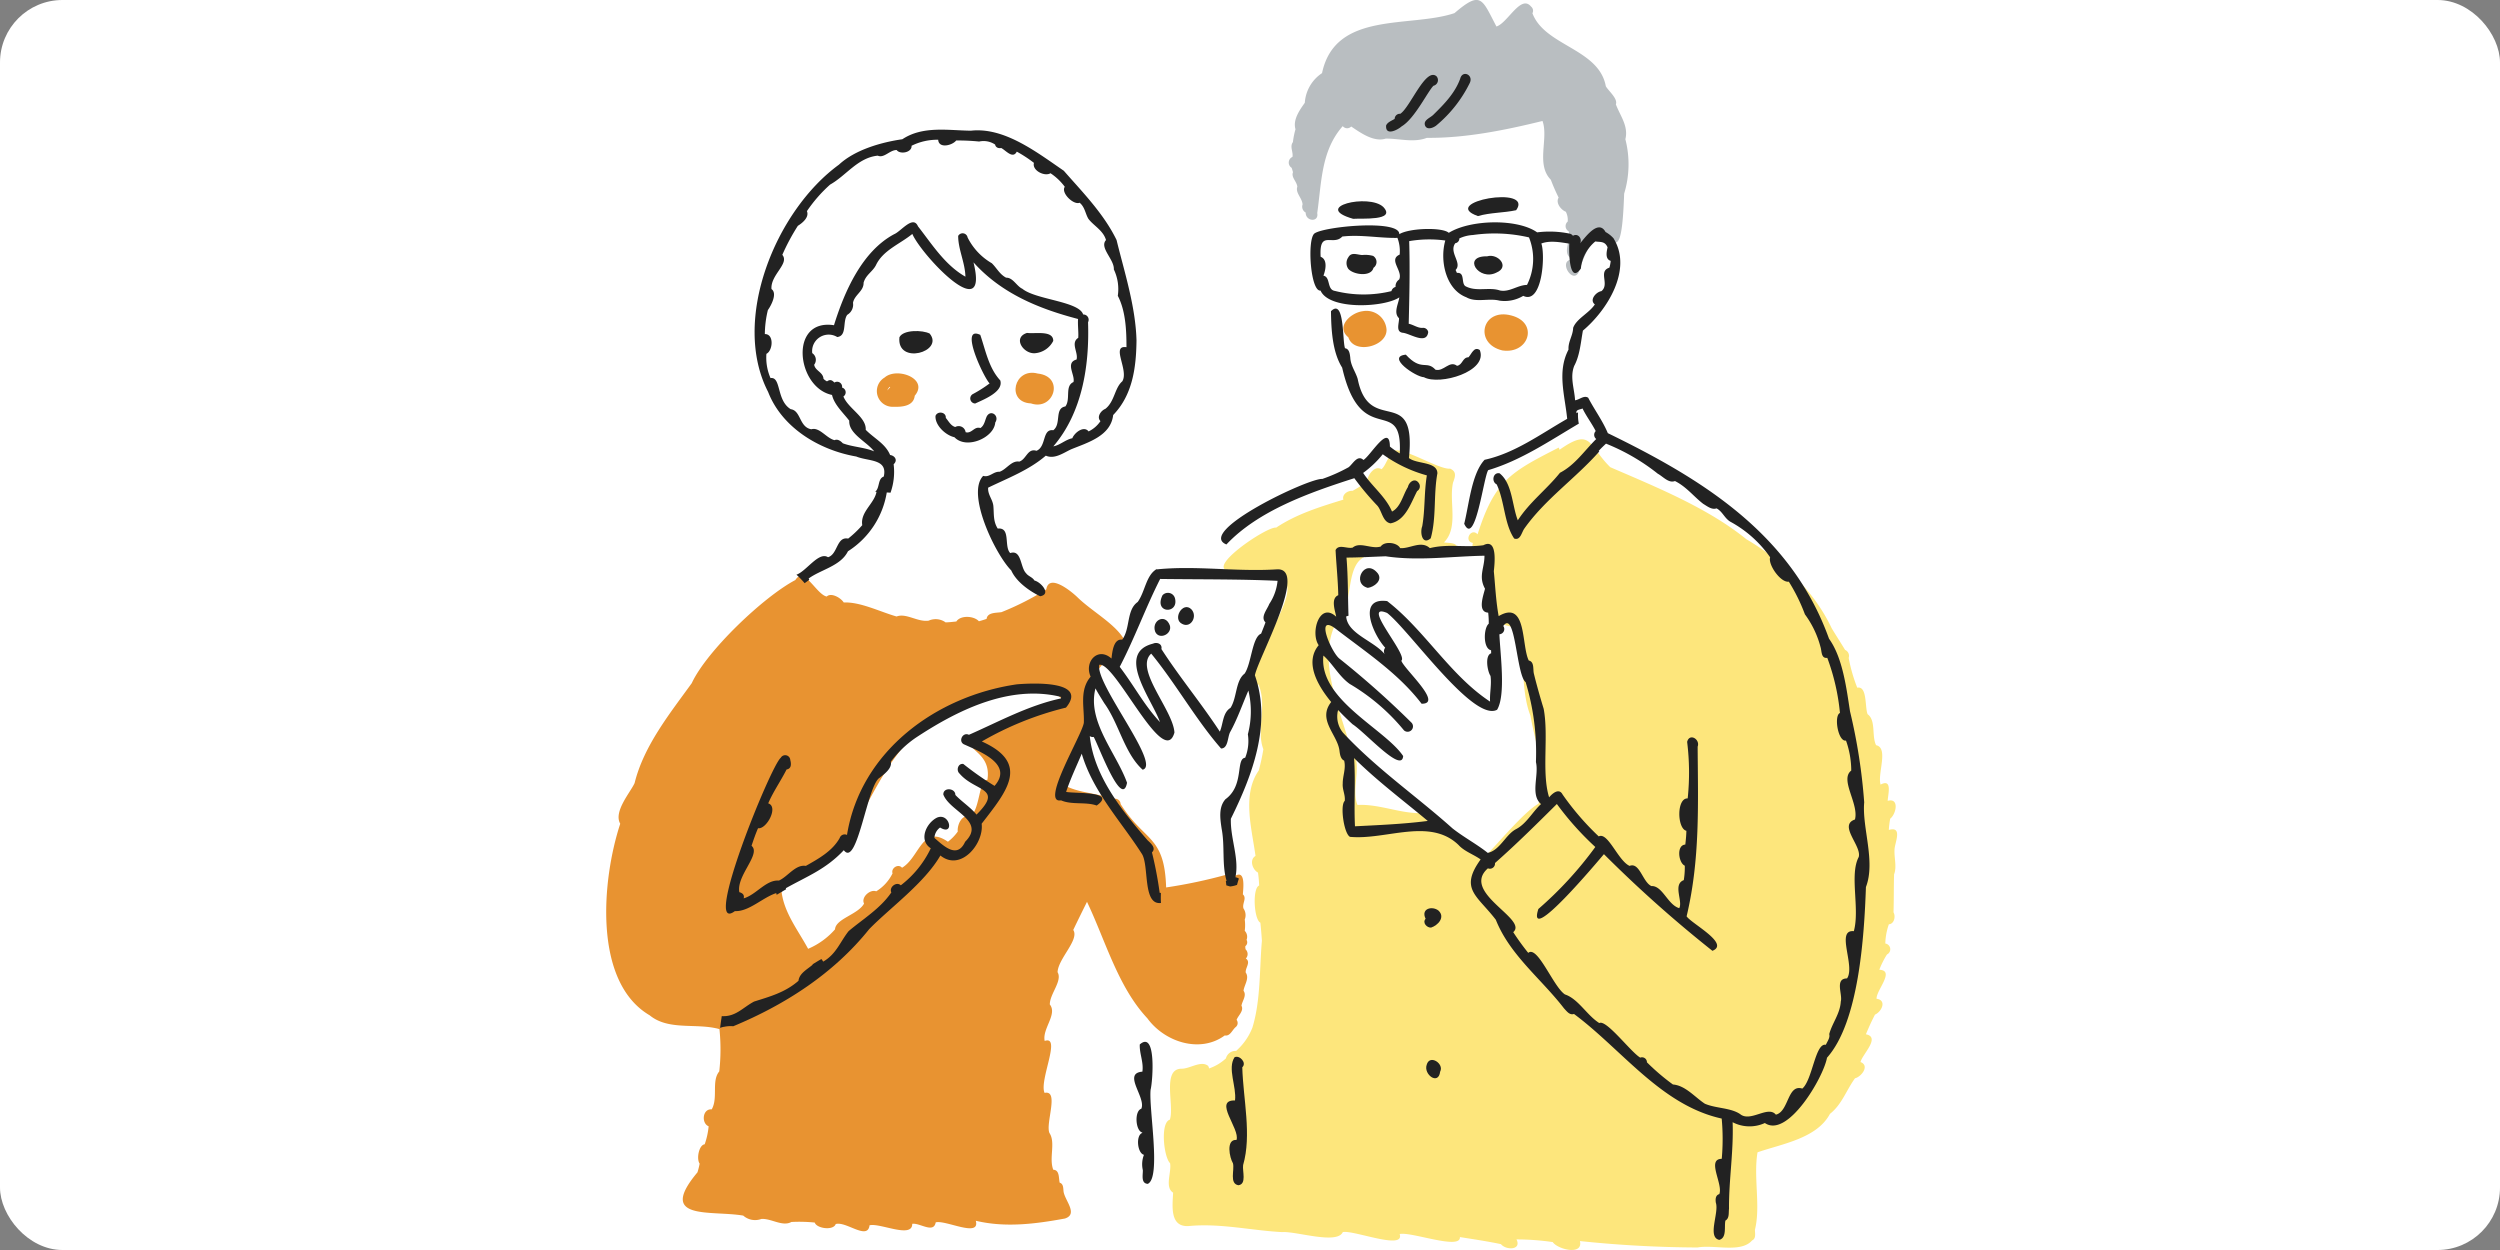
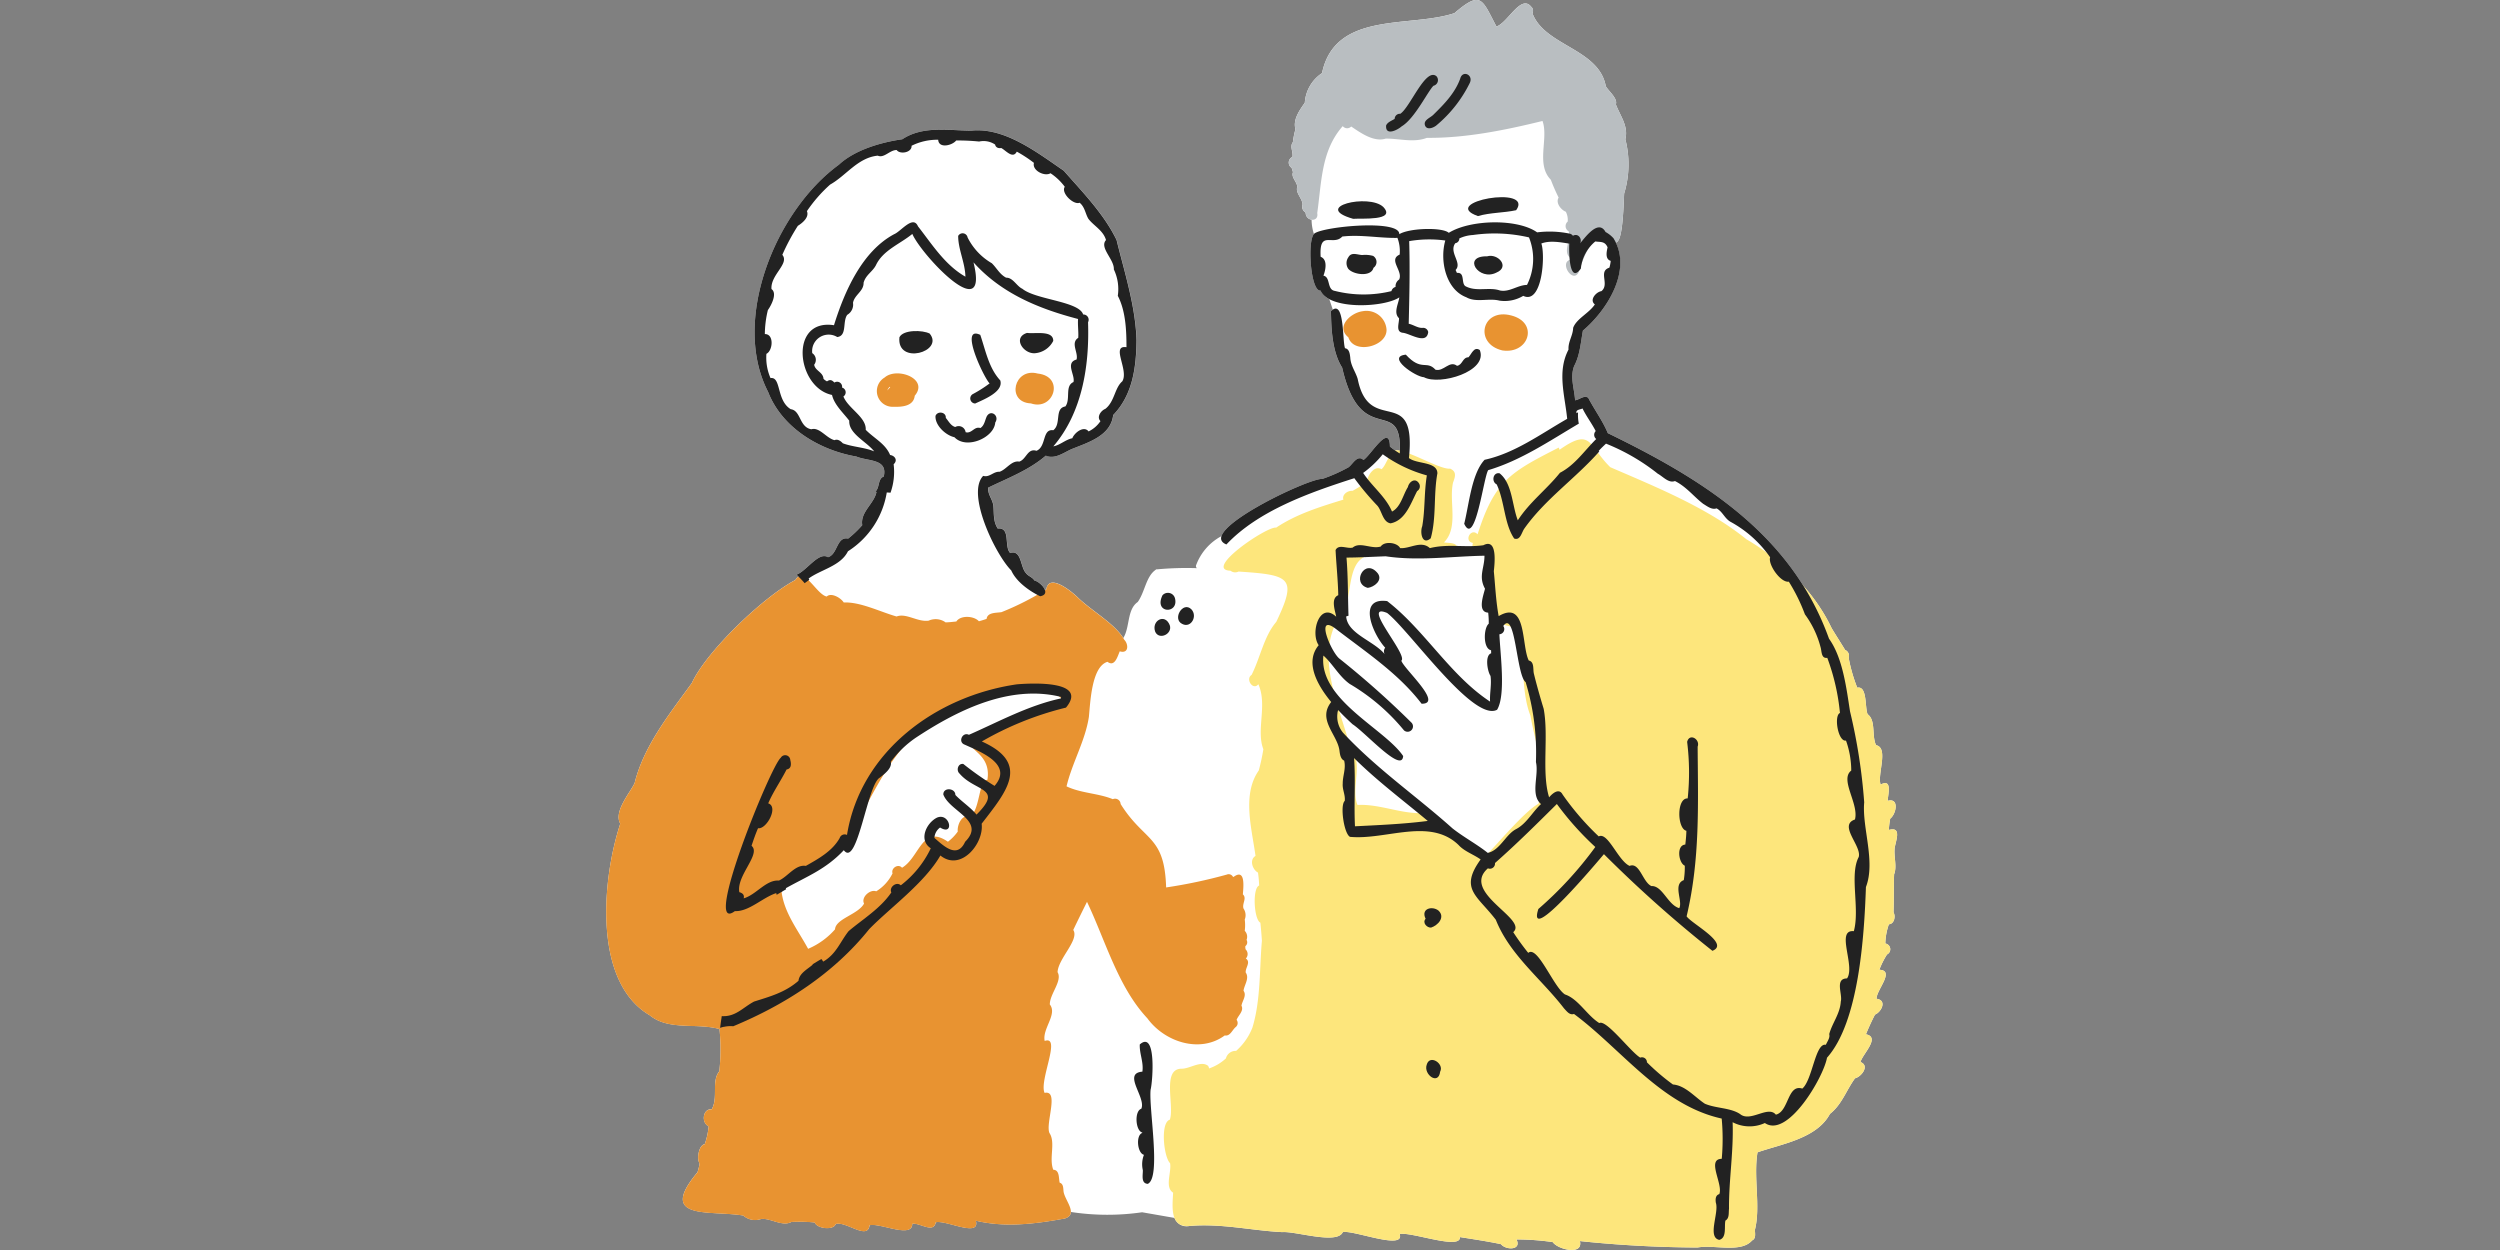
<svg xmlns="http://www.w3.org/2000/svg" width="400" height="200" viewBox="0 0 400 200">
  <rect x="0" y="0" width="400" height="200" fill="#808080" stroke="none" />
  <g id="グループ_22778" data-name="グループ 22778" transform="translate(-10 -29.501)">
-     <rect id="長方形_886" data-name="長方形 886" width="400" height="200" rx="10" transform="translate(10 29.501)" fill="#fff" />
    <g id="グループ_22767" data-name="グループ 22767" transform="translate(107 29.502)">
      <g id="グループ_22770" data-name="グループ 22770">
        <path id="パス_42605" data-name="パス 42605" d="M219.07,226.927c.032,0,.064,0,.1-.007.045-.028.078-.066.125-.091a.678.678,0,0,0-.222.1" transform="translate(-131.162 -135.807)" fill="#fff" />
        <path id="パス_42606" data-name="パス 42606" d="M206.131,135.86c.061-1.065,1.325-3.71-.921-3.058a14.934,14.934,0,0,1,.222-1.816c.969-.74,1.5-3.38-.4-2.851.037-1.013.8-3.622-1.138-2.6-.538-1.682,1.328-5.884-.722-6.305-.73-1.486.006-3.973-1.352-4.953-.463-1.07-.027-4.578-1.659-4.245a25.239,25.239,0,0,1-1.37-4.766,1.042,1.042,0,0,0-.576-1.281c-.7-1.161-1.447-2.306-2.149-3.471a29.033,29.033,0,0,0-4.525-6.777C184.352,82.24,172.6,75.312,160.252,69.3c-.827-1.99-2.156-3.769-3.139-5.665-.676-.449-1.382.314-2.1.408-.111-1.881-.85-3.673-.142-5.5.9-1.662,1.05-3.758,1.393-5.648,3.729-3.134,7.594-9.2,5.258-14.074.684-.172,1.129-1.762,1.337-7.835a16.1,16.1,0,0,0,.194-8.714c.528-2.08-.828-3.744-1.519-5.573.344-.923-1.175-2.142-1.608-2.9-1.1-6.035-9.772-6.424-11.742-11.678a.855.855,0,0,0-.215-1.066c-1.646-2.013-3.742,2.626-5.542,3.185v0l0,0C140.106-.161,140-1.573,135.714,2.1c-7.142,2.4-19.093-.4-21.192,9.6,0,0,0,0,0,0a6.172,6.172,0,0,0-2.756,4.743c-.825,1.164-1.943,2.721-1.492,4.234a12.806,12.806,0,0,0-.412,2.064c-.543.706.079,1.577-.071,2.364a.99.99,0,0,0-.133,1.744c.085.232.143.436.218.705-.33.811.61,1.48.692,2.323-.337.989.768,1.781.841,2.831a1.067,1.067,0,0,0,.5,1.3,1.093,1.093,0,0,0,.943,1.143,7.768,7.768,0,0,0,.376,2.292c-1.081,1.267-.513,9.262,1.064,9.044a2.968,2.968,0,0,0,1.388,1.36l.573,1.7a2.088,2.088,0,0,0-.3.248c.035,2.86.21,6.541,1.791,9.028,2.977,13.061,9.461,4.378,9.229,13.295a2.507,2.507,0,0,0-.772-.054c-.275-.2-.546-.4-.819-.614-.047-3.857-3.1,1.474-4.235,2.15-.953-.91-1.7.654-2.374,1.162a26.75,26.75,0,0,1-4.2,1.87c-1.81-.156-15.105,6.023-16.134,9.145a8.681,8.681,0,0,0-4.073,4.684.418.418,0,0,0,.142.444,51.732,51.732,0,0,0-6.5.2c-1.646,1.02-1.791,3.573-2.971,5.212-1.737,1.211-1.224,4-2.307,5.765-1.518-2.427-5.172-4.406-7.381-6.591-.97-.922-4.51-3.821-4.937-1.212-.068.044-.14.082-.208.126a2.8,2.8,0,0,0-1.674-1.524c-.344-.571-.969-.662-1.34-1.171-.951-.942-.7-3.828-2.535-3.226-1.041-1.033.126-4.158-2-3.918-.749-1.174-.585-2.323-.7-3.625-.117-1.077-.91-1.776-.836-2.919,3.13-1.521,6.537-2.8,9.227-5.124,1.4.619,2.8-.433,4.058-1.018,2.637-1.076,6.336-2.119,6.721-5.481,3.11-3.218,3.682-7.589,3.733-11.906-.139-5.475-1.96-11.05-3.191-16.1-2.051-4.219-5.48-7.693-8.442-11.078-4.388-3.008-9.55-7.007-14.873-6.408-3.679-.051-7.692-.8-10.958,1.367-3.245.461-7.538,1.643-10.152,4.074C27.132,33.7,19.94,51.182,25.9,62.713c2.229,5.75,8.216,9.311,14.1,10.329,1.931.8,5.065.333,4.395,3.206-1.006.354-.6,1.839-1.382,2.439l.223.008c-.356,1.894-2.624,3.211-2.28,5.329a16.821,16.821,0,0,1-2.255,2.15c-1.878-.37-1.639,2.508-3.226,2.981-1.486-.957-3.464,2.252-5.051,2.793.115.106.224.218.336.327a1.423,1.423,0,0,0-.493.512c-5.121,2.7-14.2,11.369-16.576,16.5-3.529,4.884-7.677,10.035-9.144,15.98-.646,1.465-3.426,4.577-2.3,6.514-2.949,8.95-4.377,25.328,4.707,30.652,3.055,2.509,7.5,1.177,11.167,2.211a31.885,31.885,0,0,1-.031,6.769c-1.282,1.525-.151,4.212-1.209,6.071-1.475-.138-1.7,2.219-.491,2.708a12.085,12.085,0,0,1-.634,2.882c-.9.079-1.357,2.3-.807,3.093a11.982,11.982,0,0,1-.348,1.39c-6.538,7.8,2.1,6.037,7.321,6.922a2.866,2.866,0,0,0,2.906.535c1.574-.1,3.374,1.278,4.8.487a24.151,24.151,0,0,1,3.737.092c.31.964,2.988,1.322,3.355.238,1.666-.491,5.117,2.668,5.413.2,1.66-.422,6.865,2.18,6.83-.231,1.184-.211,3.436,1.611,3.757-.239,1.582-.425,7.158,2.515,6.414-.256,4.721,1.128,9.509.516,14.263-.358.68-.222.929-.589.947-1.032a38.393,38.393,0,0,0,11.391.046l5.182.905a2.053,2.053,0,0,0,2.346,1.3c5.008-.471,10.062.732,14.876.974,2.193-.175,8.8,2.038,9.708,0,1.669-.379,9.989,2.972,9.1.307,1.847-.409,9.8,2.616,9.637.487,2.191.351,4.4.675,6.571,1.134.816,1,3.344.974,2.483-.756a39.758,39.758,0,0,1,5.8.426c.788,1.17,4.9,2.2,4.353-.164a187.852,187.852,0,0,0,18.828,1.025c2.637-.487,6.935.929,8.714-1.127.663-.3.463-1.1.457-1.7.938-3.765-.261-8.39.415-12.4,3.939-1.362,9.491-2.217,11.589-6.152,1.914-1.5,2.62-3.795,4.01-5.692,1.008-.236,2.4-2.012.882-2.6.278-1.23,3.262-3.973.862-4.439.44-1.072.917-2.128,1.455-3.151,1.051-.443,1.951-2.306.249-2.531-.051-1.4,3.018-4.528.443-4.643a13.341,13.341,0,0,1,1.227-2.446.929.929,0,0,0-.269-1.754,9.9,9.9,0,0,1,.569-3.076c.856-.047,1.114-1.261.743-1.911.068-2.027.027-4.057.092-6.084.478-1.211-.03-2.718.077-4.038" transform="translate(0 0)" fill="#fff" />
        <path id="パス_42607" data-name="パス 42607" d="M338.327,237.678a14.927,14.927,0,0,1,.221-1.816c.969-.74,1.5-3.38-.4-2.851.037-1.013.8-3.622-1.137-2.6-.538-1.682,1.327-5.884-.722-6.305-.73-1.486.006-3.973-1.352-4.953-.463-1.07-.028-4.579-1.659-4.245a25.276,25.276,0,0,1-1.37-4.766,1.042,1.042,0,0,0-.576-1.281c-.7-1.162-1.447-2.306-2.149-3.471-2.8-5.945-7.957-10.89-13.65-14.239-6.213-5.028-14.391-8.33-21.771-11.525-3.506-3.408-2.917-6.462-8.118-2.789-.044-.116-.088-.232-.13-.348-7.761,3.954-10.255,5.32-12.985,13.875-1.052-1.138-2.272,1.119-.739,1.38-.427,1.038,1.166,1.867,1.642.766,2.851,7.5-1.276,11.883,4.983,12.689,1.987,4.345.814,9.665,2.58,14.205.8,4.666,2.742,9.339,1.266,14.076-2.408,1.325-7.28,7.317-8.282,8.132a.837.837,0,0,0-1.14.279,51.552,51.552,0,0,0-7.951-7.011c-4.013.58-7.655-1.413-11.575-1.212-1.1-2.658,1-6.852-1.06-8.789-1.764-7.149-6.441-15.908-1.008-22.421,1.335-3.147.3-8.965,5.015-8.83a37.773,37.773,0,0,1,12.09-.126.817.817,0,0,0,.955-.837c.022-1.046-1.406-.874-2.154-1.006,2.39-2.388.76-6.543,1.455-9.576.321-.882.646-1.726-.463-2.224-2,.252-9.53-4.828-9.46-2.15-.678.586-.838,1.618-1.519,2.242-1.162-.685-2.242.988-2.337,2a18.711,18.711,0,0,1-2.3,1.458c-.762-.071-1.729.59-1.465,1.407-3.686,1.137-7.472,2.287-10.757,4.48-1.466-.262-11.747,6.747-7.3,6.895a1.177,1.177,0,0,0,1.277.133c8.3.546,9.43.959,6.036,8.056-1.961,2.272-2.567,5.759-3.948,8.482-1.031.663.243,2.564,1.083,1.489,1.486,3.337-.39,7.318.8,10.4a32.093,32.093,0,0,1-.732,3.4c-2.7,3.846-1.122,9.255-.521,13.67v0c-1.038.617-.473,2.219.395,2.667a19.911,19.911,0,0,1,.188,2.071c-1.109.4-.842,5.454.194,5.945.1.961.18,1.925.245,2.885-.4,4.535-.182,9.563-1.523,13.915a9.644,9.644,0,0,1-2.6,3.713,1.6,1.6,0,0,0-1.634,1.2,7.648,7.648,0,0,1-2.7,1.612,1.026,1.026,0,0,0-.157-.423c-1.172-.9-2.922.506-4.3.463-3.1.081-1.066,5.932-1.812,8.152-1.577.466-.969,6.032.034,6.963.262,1.436-.9,3.836.484,4.718-.093,2.1-.587,5.586,2.565,5.335,5.008-.471,10.062.732,14.876.974,2.192-.175,8.8,2.038,9.708,0,1.669-.379,9.989,2.972,9.1.307,1.847-.409,9.8,2.616,9.637.487,2.19.351,4.4.675,6.571,1.134.816,1,3.343.974,2.483-.756a39.873,39.873,0,0,1,5.8.426c.788,1.17,4.9,2.2,4.353-.163a187.974,187.974,0,0,0,18.828,1.025c2.636-.487,6.935.929,8.714-1.127.663-.3.463-1.1.456-1.7.939-3.765-.26-8.39.416-12.4,3.939-1.362,9.491-2.217,11.589-6.152,1.914-1.5,2.62-3.795,4.009-5.692,1.008-.236,2.4-2.012.882-2.6.278-1.23,3.262-3.973.862-4.439.44-1.072.916-2.128,1.455-3.151,1.051-.443,1.95-2.306.248-2.531-.051-1.4,3.018-4.528.443-4.643a13.322,13.322,0,0,1,1.227-2.446.929.929,0,0,0-.269-1.754,9.894,9.894,0,0,1,.569-3.076c.856-.047,1.114-1.261.743-1.911.068-2.027.027-4.057.092-6.084.477-1.211-.03-2.718.077-4.038.061-1.065,1.325-3.711-.921-3.058" transform="translate(-133.117 -104.876)" fill="#fde67c" />
        <path id="パス_42608" data-name="パス 42608" d="M110.608,154.218c1.333.048,3.183-.1,3.355-1.764,2.313-2.728-2.857-4.65-4.817-2.916a2.517,2.517,0,0,0,1.461,4.68m-.885-2.921a1.478,1.478,0,0,1,.262-.282,1.018,1.018,0,0,0,.048.123,1.558,1.558,0,0,0-.433.477.827.827,0,0,1,.123-.318" transform="translate(-64.606 -89.136)" fill="#e89331" />
        <path id="パス_42609" data-name="パス 42609" d="M165.652,153.532c3.68,1.255,5.474-4.311,1.083-4.779-3.8-1.02-5.112,4.605-1.083,4.779" transform="translate(-97.705 -88.988)" fill="#e89331" />
        <path id="パス_42610" data-name="パス 42610" d="M297,123.975c-1.978.261-4.335,2.53-2.286,4.173.877,2.806,6.215,1.482,6.109-1.237A3.222,3.222,0,0,0,297,123.975" transform="translate(-175.977 -74.181)" fill="#e89331" />
        <path id="パス_42611" data-name="パス 42611" d="M354.472,125.52c-4.72-1.258-6.039,4.494-1.444,5.591,4.27.642,5.884-4.444,1.444-5.591" transform="translate(-209.661 -75.045)" fill="#e89331" />
        <path id="パス_42612" data-name="パス 42612" d="M102.349,290.851h0l0,0a1.041,1.041,0,0,0-.047-1.445,1.357,1.357,0,0,1-.043-.523.773.773,0,0,0,.19-1v0h0a1.364,1.364,0,0,0-.29-1.45,6.989,6.989,0,0,0,0-1.81,1.876,1.876,0,0,0-.191-1.746h0c-.288-.77.58-1.653-.109-2.276.083-1.124.463-4.238-1.5-2.784l-.006,0,0,0a.258.258,0,0,0-.061-.03l0,0c-.005,0-.014,0-.019,0a.779.779,0,0,0-1-.348,80.794,80.794,0,0,1-9.692,2.054c-.259-8.418-3.46-7.252-7.28-13.347a.892.892,0,0,0-1.254-.776c-2.274-.95-5.1-.945-7.4-2.051.895-3.786,3-7.3,3.575-11.118.236-2.317.424-8.04,2.976-8.81,1.165.882,1.611-.875,1.965-1.676,1.455.433,1.425-1.138.722-1.847-1.41-2.547-5.255-4.588-7.542-6.851-.97-.922-4.51-3.821-4.937-1.212a44.394,44.394,0,0,1-7.164,3.638c-.811.142-2.255,0-2.385,1.079-.382.133-.789.261-1.233.382-.76-.862-2.928-1.014-3.611.037-.569.058-1.141.128-1.714.143a2.715,2.715,0,0,0-2.708-.279c-1.773.264-3.6-1.262-5.137-.664-2.658-.758-5.813-2.362-8.455-2.242-.521-.811-2.058-1.618-2.722-.951-1.668-.34-3.621-4.916-5.018-2.643-5.121,2.7-14.2,11.369-16.576,16.5-3.529,4.883-7.677,10.035-9.144,15.98-.646,1.465-3.426,4.576-2.3,6.513-2.949,8.951-4.377,25.329,4.708,30.652,3.054,2.509,7.5,1.177,11.166,2.211a31.885,31.885,0,0,1-.03,6.769c-1.282,1.525-.152,4.212-1.209,6.071-1.475-.139-1.7,2.219-.491,2.708a12.1,12.1,0,0,1-.633,2.882c-.9.079-1.358,2.3-.807,3.093a11.909,11.909,0,0,1-.348,1.39c-6.538,7.8,2.1,6.037,7.321,6.922a2.865,2.865,0,0,0,2.906.535c1.574-.1,3.374,1.279,4.8.487a24.248,24.248,0,0,1,3.737.092c.31.964,2.988,1.322,3.355.239,1.666-.491,5.117,2.668,5.413.2,1.66-.422,6.865,2.18,6.83-.232,1.184-.21,3.436,1.611,3.757-.238,1.582-.425,7.158,2.515,6.415-.256,4.721,1.128,9.509.516,14.263-.358,2.215-.724-.124-2.982-.232-4.414-.049-.492-.022-1.15-.61-1.319-.18-.719.013-2.032-1.029-2.074-.718-1.857.415-4.352-.613-5.883-.654-1.537,1.61-6.932-.773-6.408-.923-1.928,2.747-9.268.014-8.315-.416-1.966,2.08-4.255.821-5.839-.008-1.705,2.055-3.759,1.24-5.167.1-2.181,3.535-5.2,2.51-6.752.715-1.509,1.458-3,2.2-4.5,2.958,6.2,4.958,13.623,9.654,18.63,2.785,3.831,8.46,5.64,12.389,2.746h0v0c.88.169,1.185-.895,1.773-1.357h0a.831.831,0,0,0,.119-1.131c.256-.715,1.209-1.449.78-2.269.116-.769.881-1.63.33-2.388.1-.906.988-2.009.351-2.912-.1-.733.868-1.678.024-2.242M69.575,251.243c-19.454,7.215-7.46,4-8.591,11.037-1.437.027-1.1,4.612-2.783,5.965-1.238-.628-2.088,1.234-1.959,2.306a7.425,7.425,0,0,1-1.574,1.628c-4.149-2.857-4.524,2.51-7.345,4.163-.609-.717-1.8.075-1.516.9a6.948,6.948,0,0,1-2.616,2.872c-.944-.382-2.461.938-1.942,1.962-.961,1.753-4.542,2.411-4.646,4.122a11.9,11.9,0,0,1-4.306,3.113c-1.576-2.928-3.838-5.746-4.248-9.143a.733.733,0,0,0,.341-.627.72.72,0,0,0,.207-.644,33.663,33.663,0,0,1,3.362-2.006c.927.068,1.482-.951,2.187-1.421,1.132-1.03,3.8-1.034,3.985-2.742,5.146-8.62,8.61-19.655,19.608-22.2,4.246-1.82,11.739-5.361,15.261-1.033-.742,1.066-2.292,1.257-3.427,1.744" transform="translate(0 -137.502)" fill="#e89331" />
        <path id="パス_42613" data-name="パス 42613" d="M325.987,22.273c.528-2.08-.828-3.744-1.519-5.573.344-.923-1.175-2.143-1.608-2.9-1.1-6.035-9.772-6.424-11.742-11.678a.856.856,0,0,0-.215-1.066c-1.646-2.013-3.742,2.626-5.542,3.185v0l0,0c-2.323-4.407-2.431-5.819-6.714-2.142-7.142,2.4-19.093-.4-21.192,9.6l0,0a6.171,6.171,0,0,0-2.756,4.743c-.825,1.164-1.942,2.721-1.492,4.234a12.8,12.8,0,0,0-.412,2.065c-.543.706.079,1.577-.072,2.364a.99.99,0,0,0-.133,1.744c.085.232.143.436.218.705-.33.811.611,1.48.692,2.323-.337.989.768,1.781.841,2.831a1.068,1.068,0,0,0,.5,1.3c-.036,1.419,2.132,1.63,1.846.092h0l0-.01c.7-4.894.608-9.991,4.084-13.912l0,0,0,0a.887.887,0,0,0,1.349.061h0c1.529,1.031,3.624,2.536,5.526,1.939h0c2.187-.024,4.47.693,6.582-.123h0c6.137.058,12.47-1.213,18.5-2.7h0c1.016,2.8-1.1,6.935,1.335,9.405a30.291,30.291,0,0,0,1.247,2.855c-.521.835.371,1.959,1.151,2.265a2.825,2.825,0,0,1,.3,1.571A.944.944,0,0,0,316.909,37c.455,1.316-1.011,3.282.259,4.241,0,.106,0,.214,0,.32-1.812.453.462,3.957,1.376,1.931,4.261-13.358,6.671,4.362,7.249-12.509a16.1,16.1,0,0,0,.194-8.714" transform="translate(-162.929 0)" fill="#b9bec1" />
        <path id="パス_42614" data-name="パス 42614" d="M61.319,93.671c2.229,5.75,8.216,9.311,14.1,10.329,1.931.8,5.065.333,4.4,3.206-1.006.354-.6,1.839-1.383,2.439l.223.008c-.356,1.894-2.624,3.211-2.28,5.329a16.849,16.849,0,0,1-2.256,2.15c-1.878-.37-1.638,2.508-3.226,2.981-1.486-.957-3.464,2.252-5.05,2.793a15.165,15.165,0,0,1,1.315,1.362c.248-.178.487-.363.739-.538a1.311,1.311,0,0,0-.1-.21c1.914-1.421,5.127-1.99,6.289-4.359A13.775,13.775,0,0,0,80.3,109.75c.2.015.4.022.6.041a9.969,9.969,0,0,0,.5-4.554c.712-.655.172-1.382-.565-1.478-.75-1.817-2.549-2.652-3.9-4.028.117-2.04-2.812-3.405-3.573-5.338a.789.789,0,0,0-.215-1.424.8.8,0,0,0-1.228-.8c-.319-.336-.647-.584-1.179-.191a2.215,2.215,0,0,1-.565-.409c-.053-1.071-1.326-1.269-1.492-2.255a1.286,1.286,0,0,0-.307-1.856,2.643,2.643,0,0,1,4-2.575c1.611-.193.812-2.473,1.6-3.553a1.888,1.888,0,0,0,.923-1.918c.228-1.293,1.725-1.839,1.693-3.219.346-1.26,1.419-1.74,1.969-2.793,1.122-2.405,3.832-3.377,5.83-5.014,1.41,3.316,12.384,15.046,9.786,4.55,4.463,4.978,10.47,7.425,16.728,9.058-.066,1,.091,2,.034,3.015-1.284.823.048,2.37-.276,3.471-1.854.521-.185,2.5-.491,3.607-1.424.616-.411,2.739-1.295,3.9-1.79.3-.6,2.8-1.935,3.809-1.813-.262-1.07,2.632-2.688,3.287-1.449-.448-1.6,1.352-2.756,1.734-1.247-.218-2.035,1.248-3.154,1.625-.985-.068-1.607.956-2.614.654-2.763,2.831,1.957,12.6,4.489,15.132.8,1.8,2.87,3.284,4.618,4.129,1.9-.325.054-2.321-.906-2.511-.344-.571-.969-.662-1.34-1.171-.951-.942-.7-3.828-2.535-3.226-1.041-1.033.126-4.158-2-3.918-.749-1.174-.584-2.323-.7-3.625-.118-1.077-.91-1.776-.837-2.92,3.13-1.521,6.537-2.8,9.227-5.123,1.4.619,2.8-.433,4.058-1.018,2.636-1.076,6.336-2.119,6.721-5.481,3.11-3.218,3.681-7.589,3.733-11.906-.139-5.475-1.96-11.05-3.191-16.1-2.051-4.219-5.48-7.693-8.442-11.078-4.388-3.008-9.55-7.007-14.873-6.408-3.679-.051-7.692-.8-10.959,1.367-3.245.461-7.538,1.643-10.151,4.074C62.549,64.655,55.356,82.14,61.319,93.671m-.048-13.094c.535-.739,1.56-2.688.583-3.369-.178-2.282,2.925-4.071,1.734-5.477a33.8,33.8,0,0,1,2.487-4.646c.736-.45,1.857-1.38,1.448-2.344a22.929,22.929,0,0,1,3.713-4.251c2.552-1.419,4.437-4.319,7.629-4.628,1,.462,1.919-.919,3.02-.9.548.76,2.473.392,2.381-.681a9.188,9.188,0,0,1,4.262-.964c.085,1.458,2.258.913,2.878.119a33.1,33.1,0,0,1,3.672.167,3.318,3.318,0,0,1,2.559.484c.062.368.4.654.978.553.739.38,1.852,1.814,2.488.578a20.809,20.809,0,0,1,2.746,1.8c-.337,1.209,1.707,2.238,2.647,1.656a9.055,9.055,0,0,1,2.286,2.17c-.66.971,1.4,2.957,2.378,2.551.843.7.9,1.724,1.389,2.553.8,1.1,2.39,1.86,2.829,3.418-1.11,1.219,1.36,3.115,1.253,4.7a7.306,7.306,0,0,1,.634,4.221c1.242,2.374,1.391,5.46,1.389,8.223-2.57-.385.439,3.707-.675,5.467-1.222,1.034-1.223,3.252-2.712,4.4-.695.276-1.43,1.288-.776,1.959a4.773,4.773,0,0,1-1.9,1.649c-.763-.988-2.279.225-2.6,1.09-1.091.215-1.973,1.111-3.04,1.3,4.627-5.4,5.791-12.92,5.554-19.867a.841.841,0,0,0-.785-1.231c-.639-2.11-7.608-2.366-9.726-4.115-.924-.422-1.5-1.808-2.593-1.774-1.058-.557-1.493-1.538-2.292-2.313a9.824,9.824,0,0,1-3.874-4.118l0,.01a.809.809,0,0,0-1.509-.262c-.009,2.139,1.108,4.278,1.158,6.52-3.3-1.873-5.4-5.266-7.59-8.056-.78-1.839-2.714.8-3.782,1.243-5.155,2.734-7.981,9.178-9.657,14.58-7.257-1.107-6,9.984-.314,11.156.357,1.577,1.8,2.862,2.757,4.119-.118,2.09,2.751,3.324,3.99,4.909-1.585-.658-3.414-.691-5.019-1.291-.324-.344-.821-.739-1.329-.5-1.3-.315-2.419-2.138-3.706-1.745-1.957-.324-1.645-2.991-3.3-3.212-2.32-1.395-1.5-5.236-3.233-4.977a8.172,8.172,0,0,1-.658-3.883c1.043-.5,1.254-3.189-.252-3.158a16.846,16.846,0,0,1,.48-3.819" transform="translate(-35.417 -30.958)" fill="#222" />
        <path id="パス_42615" data-name="パス 42615" d="M167.295,136a3.608,3.608,0,0,0,2.984-1.976c.018-1.759-2.976-1.091-4.19-1.278-2.336.732-.639,3.33,1.206,3.254" transform="translate(-98.76 -79.481)" fill="#222" />
        <path id="パス_42616" data-name="パス 42616" d="M145.637,142.637a.807.807,0,0,0,.293,1.553c1.317-.628,4.567-1.859,4.01-3.692-1.846-1.994-2.351-4.806-3.2-7.29-3.443-1.627.566,6.846,1.492,7.767a20.442,20.442,0,0,1-2.6,1.662" transform="translate(-86.895 -79.63)" fill="#222" />
        <path id="パス_42617" data-name="パス 42617" d="M134.442,166.821c-.709-.191-1.069-.937-1.516-1.458.081-.947-1.332-1.161-1.646-.317-.1,1.5,1.616,3.1,3.032,3.41,1.906,2.022,6.357.073,6.524-2.351.726-1.076-.705-2.16-1.359-.978-.3.661-.371,1.444-1.015,1.86-.992-.32-1.372.937-2.364.668a1.118,1.118,0,0,0-1.656-.835" transform="translate(-78.598 -98.501)" fill="#222" />
        <path id="パス_42618" data-name="パス 42618" d="M46.1,327.468a4.665,4.665,0,0,1,1.4-.079c8.288-3.446,16.041-8.408,21.747-15.529,3.3-3.394,8.845-7.366,11.4-11.793,3.246,2.636,7-1.914,6.6-5.085,3.96-5.128,7.883-9.639.03-13.16a50.963,50.963,0,0,1,13.463-5.416c3.6-4.353-5.319-3.936-7.851-3.727-12.928,1.874-25.018,10.712-27.186,24.1a.836.836,0,0,0-1.167.485c-1.169,2.1-3.4,3.325-5.42,4.469-1.652-.277-2.9,1.732-4.309,2.347-2.059-.157-3.631,2.275-5.637,2.847.115-.424-.018-.8-.693-.992-.506-2.646,3.534-6.107,1.952-7.419.317-.947.64-1.9,1.042-2.814,1.342.228,3.339-3.434,1.625-3.979.814-1.894,2.013-3.58,2.94-5.42.8-.123.753-.9.593-1.513a.816.816,0,0,0-1.526-.354c-1.564,1.2-12.684,28.528-7.34,24.528,2.231.116,4.419-2.164,6.615-2.879.026.092.05.183.075.275.222-.141.455-.27.675-.405,0,0,.008,0,.007,0l.02-.01-.017.01c.272-.164.549-.327.821-.487-.012-.056-.03-.111-.045-.166,3.45-1.934,6.389-3.01,9.278-6.083,2.158,2.889,3.753-10.43,5.734-11.591.74-.58,2.02-1.508,1.788-2.562a16.854,16.854,0,0,1,3.979-3.831c6.291-4.155,14.837-8.635,23.267-6.538-.01.081-.02.163-.038.242-5.222,1.123-10.01,3.758-14.712,5.817-1.028-.514-1.817,1.175-.672,1.579,2.543,1.156,7.8,3.154,4.774,6.595a49.3,49.3,0,0,1-5-3.509c-.845-.132-1.185,1.026-.6,1.54,2.5,2.941,7.119,2.2,2.713,6.563-.96-1.176-2.406-2.1-3.386-3.15.017-1.1-1.941-1.277-1.924-.065,1.012,2.736,6.857,4.194,3.494,7.556-1.266,2.769-3.372.736-4.922-.614a2.215,2.215,0,0,1,.909-1.659c2.36,1.448,1.574-2.482-.517-1.573-1.731.885-2.947,3.621-.97,4.895a16.27,16.27,0,0,1-4.8,5.926c-.679-.669-1.925.308-1.511,1.138-1.793,2.616-4.549,4.251-6.834,6.189-1.374,1.734-1.959,3.647-4.057,4.875-.12-.1-.151-.291-.313-.4-.479.266-.952.557-1.417.848l.035.049c-.832.73-2.146,1.372-2.27,2.577-2.158,1.879-4.576,2.518-7.11,3.324-1.846.983-2.931,2.451-5.17,2.331-.026.173-.048.346-.072.519l-.006,0c-.065.453-.126.906-.184,1.363a2.845,2.845,0,0,1,.7-.186" transform="translate(-27.183 -163.189)" fill="#222" />
-         <path id="パス_42619" data-name="パス 42619" d="M214.417,226.705c-6.553.409-12.986-.66-19.338.022a.687.687,0,0,1,.221-.1c-1.776.961-1.884,3.621-3.1,5.3-1.823,1.271-1.163,4.28-2.476,6.023-1.4-.176-1.59,1.969-1.715,3.024-2.148-1.951-4.417.5-3.334,2.9-1.841,2.168-.994,4.894-1.088,7.353-.2,1.841-7.037,13.054-3.65,12.435,1.732.759,3.942.2,5.706.829,3.31-2.356-3.577-1.878-4.892-2.187.673-2.049,1.658-4.105,2.5-6.107,1.823,6.195,6.409,10.949,9.677,16.118,1.1,2,.078,8.152,3,7.764-.04-.537-.025-1.08-.014-1.618h-.194a60.507,60.507,0,0,0-1.235-6.47c.721-.7-.175-1.443-.693-1.937-4.072-4.686-8.617-10.316-9.253-16.677a.762.762,0,0,0,.62.135c.689,1.114,4.508,11.64,5.34,7.339-1.7-4.768-6.421-9.789-5.05-15.106.419.808.921,1.578,1.394,2.355l0,0c2.38,3.286,3.23,8.032,6.154,10.659,3.049-.748-7.672-13.833-6.935-16.787,2.538-.531,10.329,16.812,12.021,10.847-.2-3.6-6.468-10.15-3.717-12.631,3.876,4.71,7.21,10.661,11.177,15.178,1.145,0,1.029-1.8,1.438-2.6,1.168-2.1,1.962-4.434,2.933-6.668a14.361,14.361,0,0,1-.083,6.988,7.194,7.194,0,0,1-.429,3.758c-1.558.17-.1,4.427-3.158,6.639-1.151,1.3-.832,3.18-.609,4.725.539,2.77.014,5.754.791,8.338-.039.008-.079.012-.118.022.027.235.055.47.079.7.217.045.423.148.644.172v0a4.713,4.713,0,0,0,1.065-.252c.093-.338.182-.677.3-1.005a1.336,1.336,0,0,0-.559-.215c.649-2.993-.826-6.213-.727-9.359,3.446-6.981,6.563-15.151,3.847-22.951.47-2.677,8.734-17.373,3.453-16.954m-1.16,5.547c-.33.876-1.455,2.091-.6,2.94-.218.6-.46,1.2-.7,1.8-1.439.542-1.546,4.8-2.64,6.394-1.473,1.121-1.208,3.864-2.256,5.481-1.272.774-1.162,2.568-1.709,3.8-2.959-4.524-6.408-8.659-9.351-13.217.188-.829-.729-1.15-1.323-.865-6.129,1.534-.092,9.057,1.094,12.556-2.667-2.9-3.85-5.409-6.437-8.843,2.388-4.577,4.144-9.469,6.469-14.059,6.226.086,12.589.014,18.784.3a8.046,8.046,0,0,1-1.332,3.713" transform="translate(-107.172 -135.607)" fill="#222" />
        <path id="パス_42620" data-name="パス 42620" d="M221.324,236.741c-1.449,2.977,2.7,3.045,1.986.439a1.164,1.164,0,0,0-1.986-.439" transform="translate(-132.326 -141.496)" fill="#222" />
        <path id="パス_42621" data-name="パス 42621" d="M228.7,244.768c1.36.7,2.486-1.242,1.434-2.357-1.373-1.353-3.107,1.611-1.434,2.357" transform="translate(-136.518 -144.928)" fill="#222" />
        <path id="パス_42622" data-name="パス 42622" d="M218.717,248.857c.654,1.365,2.8.313,2.32-1.07-.776-1.989-2.994-.688-2.32,1.07" transform="translate(-130.875 -147.756)" fill="#222" />
        <path id="パス_42623" data-name="パス 42623" d="M299.422,101.573a4.735,4.735,0,0,0-1.741-.143c-.776-.024-1.727-.535-2.221.347a1.622,1.622,0,0,0-.031,1.846c.743.941,3.66,1.389,4.04-.146a1.138,1.138,0,0,0-.048-1.9" transform="translate(-176.714 -60.627)" fill="#222" />
        <path id="パス_42624" data-name="パス 42624" d="M348.129,102.084c-4.1-.085-1.314,4.064,1.516,2.592,2.162-.914.233-3.105-1.516-2.592" transform="translate(-207.193 -61.074)" fill="#222" />
        <path id="パス_42625" data-name="パス 42625" d="M345.217,81.642c1.975-.577,4.132-.506,6.118-.94,2.919-4.07-12.521-1.312-6.118.94" transform="translate(-205.749 -47.07)" fill="#222" />
        <path id="パス_42626" data-name="パス 42626" d="M294.219,83.057c1.27-.112,6.953.368,4.824-1.894-2.261-2.18-11.559-.031-4.824,1.894" transform="translate(-174.714 -48.046)" fill="#222" />
        <path id="パス_42627" data-name="パス 42627" d="M320.082,143.659c2.5,1.362,10.327-.912,8.936-4.353-.941-.613-1.3.637-1.809,1.165-.961,0-.938,1.243-1.833,1.363-1.217-.923-2.123.972-3.444.627-1.439-1.585-2.233.339-4.745-2.412-3.22.322,1.6,3.584,2.9,3.611" transform="translate(-189.255 -83.306)" fill="#222" />
        <path id="パス_42628" data-name="パス 42628" d="M327.682,36.049c-.48.452-1.5.811-1.317,1.557l-.01,0c.242.913,1.279.545,1.83.13l-.008,0a20.651,20.651,0,0,0,5.375-6.812c.63-1.308-1.169-2.132-1.536-.675-.831,2.3-2.582,4.088-4.333,5.8" transform="translate(-195.389 -17.648)" fill="#222" />
        <path id="パス_42629" data-name="パス 42629" d="M310.947,37.953c-.145,1.708,1.764.771,2.479.149h-.006c2.076-1.207,4.178-5.587,5.1-6.5a.926.926,0,0,0,.487-1.516c-1.734-1.485-4.214,4.977-5.795,6a.828.828,0,0,0-.9.814c-.472.3-1.128.508-1.366,1.054" transform="translate(-186.166 -17.881)" fill="#222" />
        <path id="パス_42630" data-name="パス 42630" d="M245.993,160.8c5.081-5.387,13.193-8.277,20.47-10.607a43.654,43.654,0,0,0,3.664,4.377c.755.825.861,2.639,2.132,2.848,2.4-.463,3.232-3.208,4.254-5.161a.878.878,0,0,0,.324-1.189c-.576-1.015-1.6-.361-1.805.549-.8,1.278-1.144,3.206-2.538,3.917-1.015-2.4-3.21-4.024-4.621-6.184a16.165,16.165,0,0,0,3.139-2.985,21.985,21.985,0,0,0,7.056,3.382c-.449,2.735-.268,5.429-.739,8.134-.395,1.011,0,3.105,1.36,1.929.931-3.365.42-6.888,1.066-10.4-.039-1.914-3.27-1.425-4.553-2.436,1.231-12.024-6.359-3.428-8.2-12.659-.343-1.174-1.129-2.11-1.189-3.437-.072-.565-.147-1.376-.838-1.475-.449-1.138-.048-8.089-2.248-5.928.035,2.86.21,6.541,1.791,9.028,3.026,13.275,9.679,4.074,9.217,13.734a13.473,13.473,0,0,1-1.579-1.106c-.047-3.857-3.1,1.474-4.236,2.15-.954-.91-1.7.654-2.374,1.162a26.713,26.713,0,0,1-4.2,1.87c-2.137-.183-20.3,8.469-15.35,10.485" transform="translate(-146.771 -73.684)" fill="#222" />
        <path id="パス_42631" data-name="パス 42631" d="M304.475,188.272c.921,1.027,2.41,1.508,3.538,2.318-3.437,4.76-.557,5.735,2.431,9.654,2.252,5.661,7.3,9.469,10.921,14.188.423.439.886,1.12,1.584.878,7.676,5.7,13.95,14.609,23.634,16.739a35.464,35.464,0,0,1,.009,6.438c-2.486.047.256,4.062-.392,5.652-.617.16-.637.845-.552,1.373.539,1.608-1.414,5.516.544,5.948,1.241-.337.77-2.119.985-3.09.664-.358.494-1.247.576-1.884-.037-4.613.748-9.112.58-13.853a5.855,5.855,0,0,0,5.158.127c3.638,2.5,9.385-7.3,9.942-10.449,5.1-5.7,5.955-19.419,6.229-27.311,1.574-4.073-.642-9.517-.277-13.537a90.743,90.743,0,0,0-2.271-14.573c-.591-3.827-1.183-8.591-3.359-11.617-6.042-16.808-20.278-25.535-35.391-32.89-.827-1.99-2.156-3.769-3.139-5.665-.676-.449-1.382.314-2.1.407-.111-1.881-.851-3.673-.142-5.5.9-1.662,1.05-3.758,1.393-5.648,3.892-3.271,7.95-9.738,4.934-14.707a.147.147,0,0,1,.01-.013,4.719,4.719,0,0,0-1.295-1.043l-.008.017c-1.1-2.086-3.091.574-4.084,1.782.37-.756-.35-1.687-1.151-1.207a.884.884,0,0,0-.484-.337h0a15.773,15.773,0,0,0-5.242-.213c-3.138-2.227-10.679-2.07-14.139.075-.977-.918-6.3-.782-7.921.219.141-2.4-12.07-1.243-13.571-.114-1.2.922-.644,9.357.975,9.133,1.376,3.148,10.2,2.714,12.6,1.091-.1.95-.99,2.468-.043,3.327.035.805-.588,2.2.62,2.337,1.17.123,3.793,1.968,4.05-.112a.815.815,0,0,0-.927-.671c-.766.031-1.444-.511-2.194-.664.107-4.429.211-8.813.077-13.217a18.976,18.976,0,0,1,5.777-.1c-.919,3.193.071,7.839,3.359,9.078,1.555.9,3.575.1,5.294.539a5.751,5.751,0,0,0,3.816-.762c3.016,1.466,3.571-6.437,2.9-8.375,1.356-.524,3.047-.2,4.473.019-.076,1.22-.043,6.634,1.847,3.991a6.44,6.44,0,0,1,2.313-4.34c.837.127,1.525-.07,1.962.94-.14.652-.441,1.882.5,2.167a5.667,5.667,0,0,1-.208,1.087c-1.857.584.088,2.667-1.278,3.757-.858.133-1.979,1.414-1.049,2.122-.923,1.414-2.933,2.268-3.472,3.747-.039,1.272-.827,2.2-.742,3.482-1.849,3.525-.593,7.282-.213,11.079-4.244,2.424-8.378,5.5-13.214,6.553-2.085,2.215-2.484,7.152-3.264,10.236,1.772,3.821,3.1-7.471,3.84-8.577,5.254-1.559,9.816-4.688,14.5-7.443a6.913,6.913,0,0,1-.122-1.816c-.08.05-.157.1-.234.15-.2-.582.569-.575.952-.76.569,1.2,1.463,2.357,2.106,3.617a.852.852,0,0,0,.083,1.27c-1.944,1.916-3.381,4.143-5.8,5.4-2.187,2.718-4.835,4.662-6.748,7.607-.927-2.384-.86-5.882-2.909-7.518-1.07-.218-1.346,1.346-.471,1.768,1.289,2.7,1.19,6.308,2.8,8.663.973.354,1.173-.911,1.6-1.557,3.342-4.738,8.2-8.042,12.021-12.375-.038-.02-.073-.047-.111-.068.443-.5.793-.807,1.18-1.181a32.965,32.965,0,0,1,8.293,4.816c.821.439,1.744,1.567,2.742,1.168,1.872.941,2.975,2.465,4.534,3.659.63.368,1.353.984,2.122.715.978.524,1.253,1.564,2.214,2.139a18.524,18.524,0,0,1,6.359,5.688c-.384,1.137,1.686,4.112,2.988,3.9a28.5,28.5,0,0,1,2.575,5.226,15.357,15.357,0,0,1,2.5,5.243c.208.628.071,1.874,1.079,1.717a34.6,34.6,0,0,1,2.027,8.824c-1.006.429-.3,4.654.967,4.415a14.386,14.386,0,0,1,.841,4.8c-1.892,1.451,1.257,5.3.593,7.828-2.715.917,1.127,4.243.6,6.009-1.511,2.855.209,8.259-.778,11.858-2.962-.3.284,5.618-1.09,7.559-2.027.022-.668,2.589-1,3.7-.1,1.942-1.392,3.475-1.847,5.212.146.584-.239,1.053-.542,1.708-1.7-.354-2.134,5.626-3.767,7.008-2.4-.763-2.134,3.67-4.231,4.173-1.242-1.535-4.081,1.281-5.728-.1-1.549-1.03-3.861-.885-5.631-1.651-1.584-1.031-3.109-2.922-5.107-3.076a35.169,35.169,0,0,1-4.162-3.55.79.79,0,0,0-1.074-.75c-1.529-.909-5.44-6.163-6.548-5.53-1.981-1.237-3.36-3.87-5.491-4.578-1.844-1.182-4.381-7.917-5.88-6.653a39.81,39.81,0,0,1-2.4-3.314c2.45-2.106-8.452-6.338-4.052-10.212a.821.821,0,0,0,1.133-.847c3.429-3.021,6.678-6.247,9.9-9.446a47.217,47.217,0,0,0,6.151,6.878,59.186,59.186,0,0,1-9.111,9.922c-1.973,6.145,9.741-7.908,10.491-8.775a202.326,202.326,0,0,0,17.357,15.466c2.862-1.137-3.319-4.329-4.128-5.516,2.173-9.152,1.824-17.94,1.765-27.152.445-1.169-1.306-2.235-1.681-.763a39.778,39.778,0,0,1,.089,9.048c-1.8-.1-1.7,4.845-.211,5.178-.012.74-.086,1.469-.171,2.207-1.455.071-1.1,2.933-.082,3.379a13.043,13.043,0,0,1-.16,2.306c-1.805.682-.113,3.384-.728,4.489-1.842-.531-2.682-3.631-4.463-3.539-1.4-.656-1.874-3.87-3.482-3.225-1.844-.829-3.472-5.488-4.936-4.718a43.31,43.31,0,0,1-5.781-6.7c-.565-1.086-1.592-.217-2.159.446-1.233-3.99-.041-9.77-.87-14.161-.574-1.888-1.12-3.788-1.586-5.706-.129-.685.089-1.833-.8-2.023-1.212-2.424-.26-9.776-4.816-7.1-.442-2.429-.535-4.746-.774-7.181.135-1.282.6-5.349-1.67-4.162-2.943.414-5.641-.267-8.566.462-1.393-1.28-3.2.129-4.752,0-.46-.92-2.521-1.155-3.1-.259-1.465.481-3.323-.822-4.486.17-.884.246-2.25-.619-2.746.406.109,2.229.386,4.838.431,7.215-1.243.522-.512,2.447-.332,3.445-2.676-2.494-4.172,2.606-2.8,4.554-2.14,2.565-.522,6.032,2,9.091-2.236,2.847.959,5.154,1.319,7.736.074.6.173,1.394.759,1.642.308,1.308-.24,2.4-.232,3.676-.077.98.436,1.779.324,2.77-.785.667-.132,5.265.842,5.75,5.737.545,12.764-3.134,17.363,1.3M293.744,99.656a18.774,18.774,0,0,1-9.06-.034c-1.3-.2-.652-2.218-1.822-2.436.332-.849.722-2.572-.447-3.022-.266-4.408,1.966-1.633,3.466-3.24,2.915-.347,6.079.284,8.821.215a5.953,5.953,0,0,1,.358,2.674c-1.876.818.586,2.63-.085,3.992a1.268,1.268,0,0,0-.572,1.181.933.933,0,0,0-.66.669m21.693-.991c-1.521.025-2.8,1.2-4.335.892-1.75-.606-3.782.273-5.542-.7-.691-.524-.012-2.234-1.339-2.112-.075-.156-.147-.317-.211-.474,1.112-1.118-1.123-2.794-.054-4.278a.756.756,0,0,0,.653-.766,5.829,5.829,0,0,1,2.17-.546,24.4,24.4,0,0,1,8.972.383,9.255,9.255,0,0,1-.314,7.595M292.82,142.084c5.2.782,10.554,0,15.807-.091.01,1.994-1.009,3.275.085,5.276-.2.922-1.305,3.74.51,3.832a13.379,13.379,0,0,1,.089,1.775c-.841.666-.94,4,.374,4.241.007.164.01.324.014.487-1.049.341-.593,2.916-.106,3.611.2,1.417-.145,2.736-.069,4.12-6.38-4.182-10.513-11.5-16.465-16.081-4.921-.654-2.191,5.448-.314,7.457a.925.925,0,0,0-.082,1.031c-1.746-2.136-5.963-3.255-6.162-6.03.124-.039.246-.086.372-.118-.108-3.06-.065-6.238-.321-9.3,2.092-.012,4.178-.132,6.267-.21M285.1,167.166l0,.013a3.307,3.307,0,0,1,.113-.494c.753.8,1.553,1.584,2.367,2.323,0,0,0-.01,0-.014,2.149,1.438,7.865,7.874,8.036,5.047-2.919-4.352-13.544-9.009-12.76-16.072,1.517,1.334,2.543,3.4,4.3,4.6v-.01a32.635,32.635,0,0,1,8.585,7.367.86.86,0,1,0,1.178-1.254A143.478,143.478,0,0,0,285.474,158.5c-1.3-.911-4.057-7.354-.687-4.845h0c4.831,3.735,10.05,7.142,13.779,12.018,3.532.055-2.758-5.476-3.243-6.881,1.173-.868-6.616-9.427-2.269-7.639,3.583,2.787,13.781,17.515,17.591,15.487,1.432-2.346.493-9,.37-12.079a.83.83,0,0,0,.617-1.325c1.963-2.718,2.087,7.875,3.581,8.983a38.818,38.818,0,0,1,1.648,12.792c.511,2.132-.946,5.209.816,6.719-1.366,1.238-2.331,3.187-4.09,4.06-1.6.9-2.51,3.341-4.433,3.75-1.768-1.413-3.885-2.522-5.7-3.966h.007c-5.742-5.133-12.1-9.5-17.459-15.254v0a4.069,4.069,0,0,1-.893-3.158m2.8,18.123c-.181-3.574.114-7.292-.147-10.917,3.686,3.654,7.828,6.745,11.793,10.059-3.863.5-7.778.662-11.645.858" transform="translate(-168.112 -53.079)" fill="#222" />
-         <path id="パス_42632" data-name="パス 42632" d="M249.786,423.045c.756-.7-.405-1.986-1.23-1.611-1.189,1.778.342,4.729.068,6.918-3.536-.1.837,4.572.238,6.319-1.727-.136-1.114,2.845-.569,3.734.286,1.076-.616,3.243.865,3.516,1.374-.164.618-2.269.76-3.223,1.4-4.836.011-10.548-.133-15.653" transform="translate(-148.021 -252.282)" fill="#222" />
        <path id="パス_42633" data-name="パス 42633" d="M328.47,362.511c-.98-.788-2.878-.353-2.064,1.308-.571.638.229,1.467.872,1.41,1.052-.326,2.335-1.638,1.192-2.718" transform="translate(-195.308 -216.816)" fill="#222" />
        <path id="パス_42634" data-name="パス 42634" d="M327.012,423.41c-.533,1.531,1.887,3.345,2.156,1.087.686-1.258-1.685-2.845-2.156-1.087" transform="translate(-195.744 -253.037)" fill="#222" />
        <path id="パス_42635" data-name="パス 42635" d="M301.795,229.694c1-.128,2.412-1.18,1.611-2.3-2.072-2.635-4.323,1.6-1.611,2.3" transform="translate(-179.944 -135.635)" fill="#222" />
        <path id="パス_42636" data-name="パス 42636" d="M213.135,423.027c.332-1.315.94-9.535-1.741-7.2-.076,1.426.641,2.86.416,4.354-3.241.257.637,4.149-.171,5.937-1.134.341-.943,3.519.15,3.8a.506.506,0,0,1,0,.068c-1.063.378-.79,3.25.272,3.5a4.146,4.146,0,0,0-.177,2.456c.02.76-.33,2.119.783,2.19,2.194-.956.132-12.109.463-15.1" transform="translate(-126.029 -248.717)" fill="#222" />
        <path id="パス_42637" data-name="パス 42637" d="M116.861,132.994c-.457,4.506,7.229,2.324,4.844-.593-1.131-.589-4.252-.65-4.844.593" transform="translate(-69.955 -79.029)" fill="#222" />
      </g>
    </g>
  </g>
</svg>